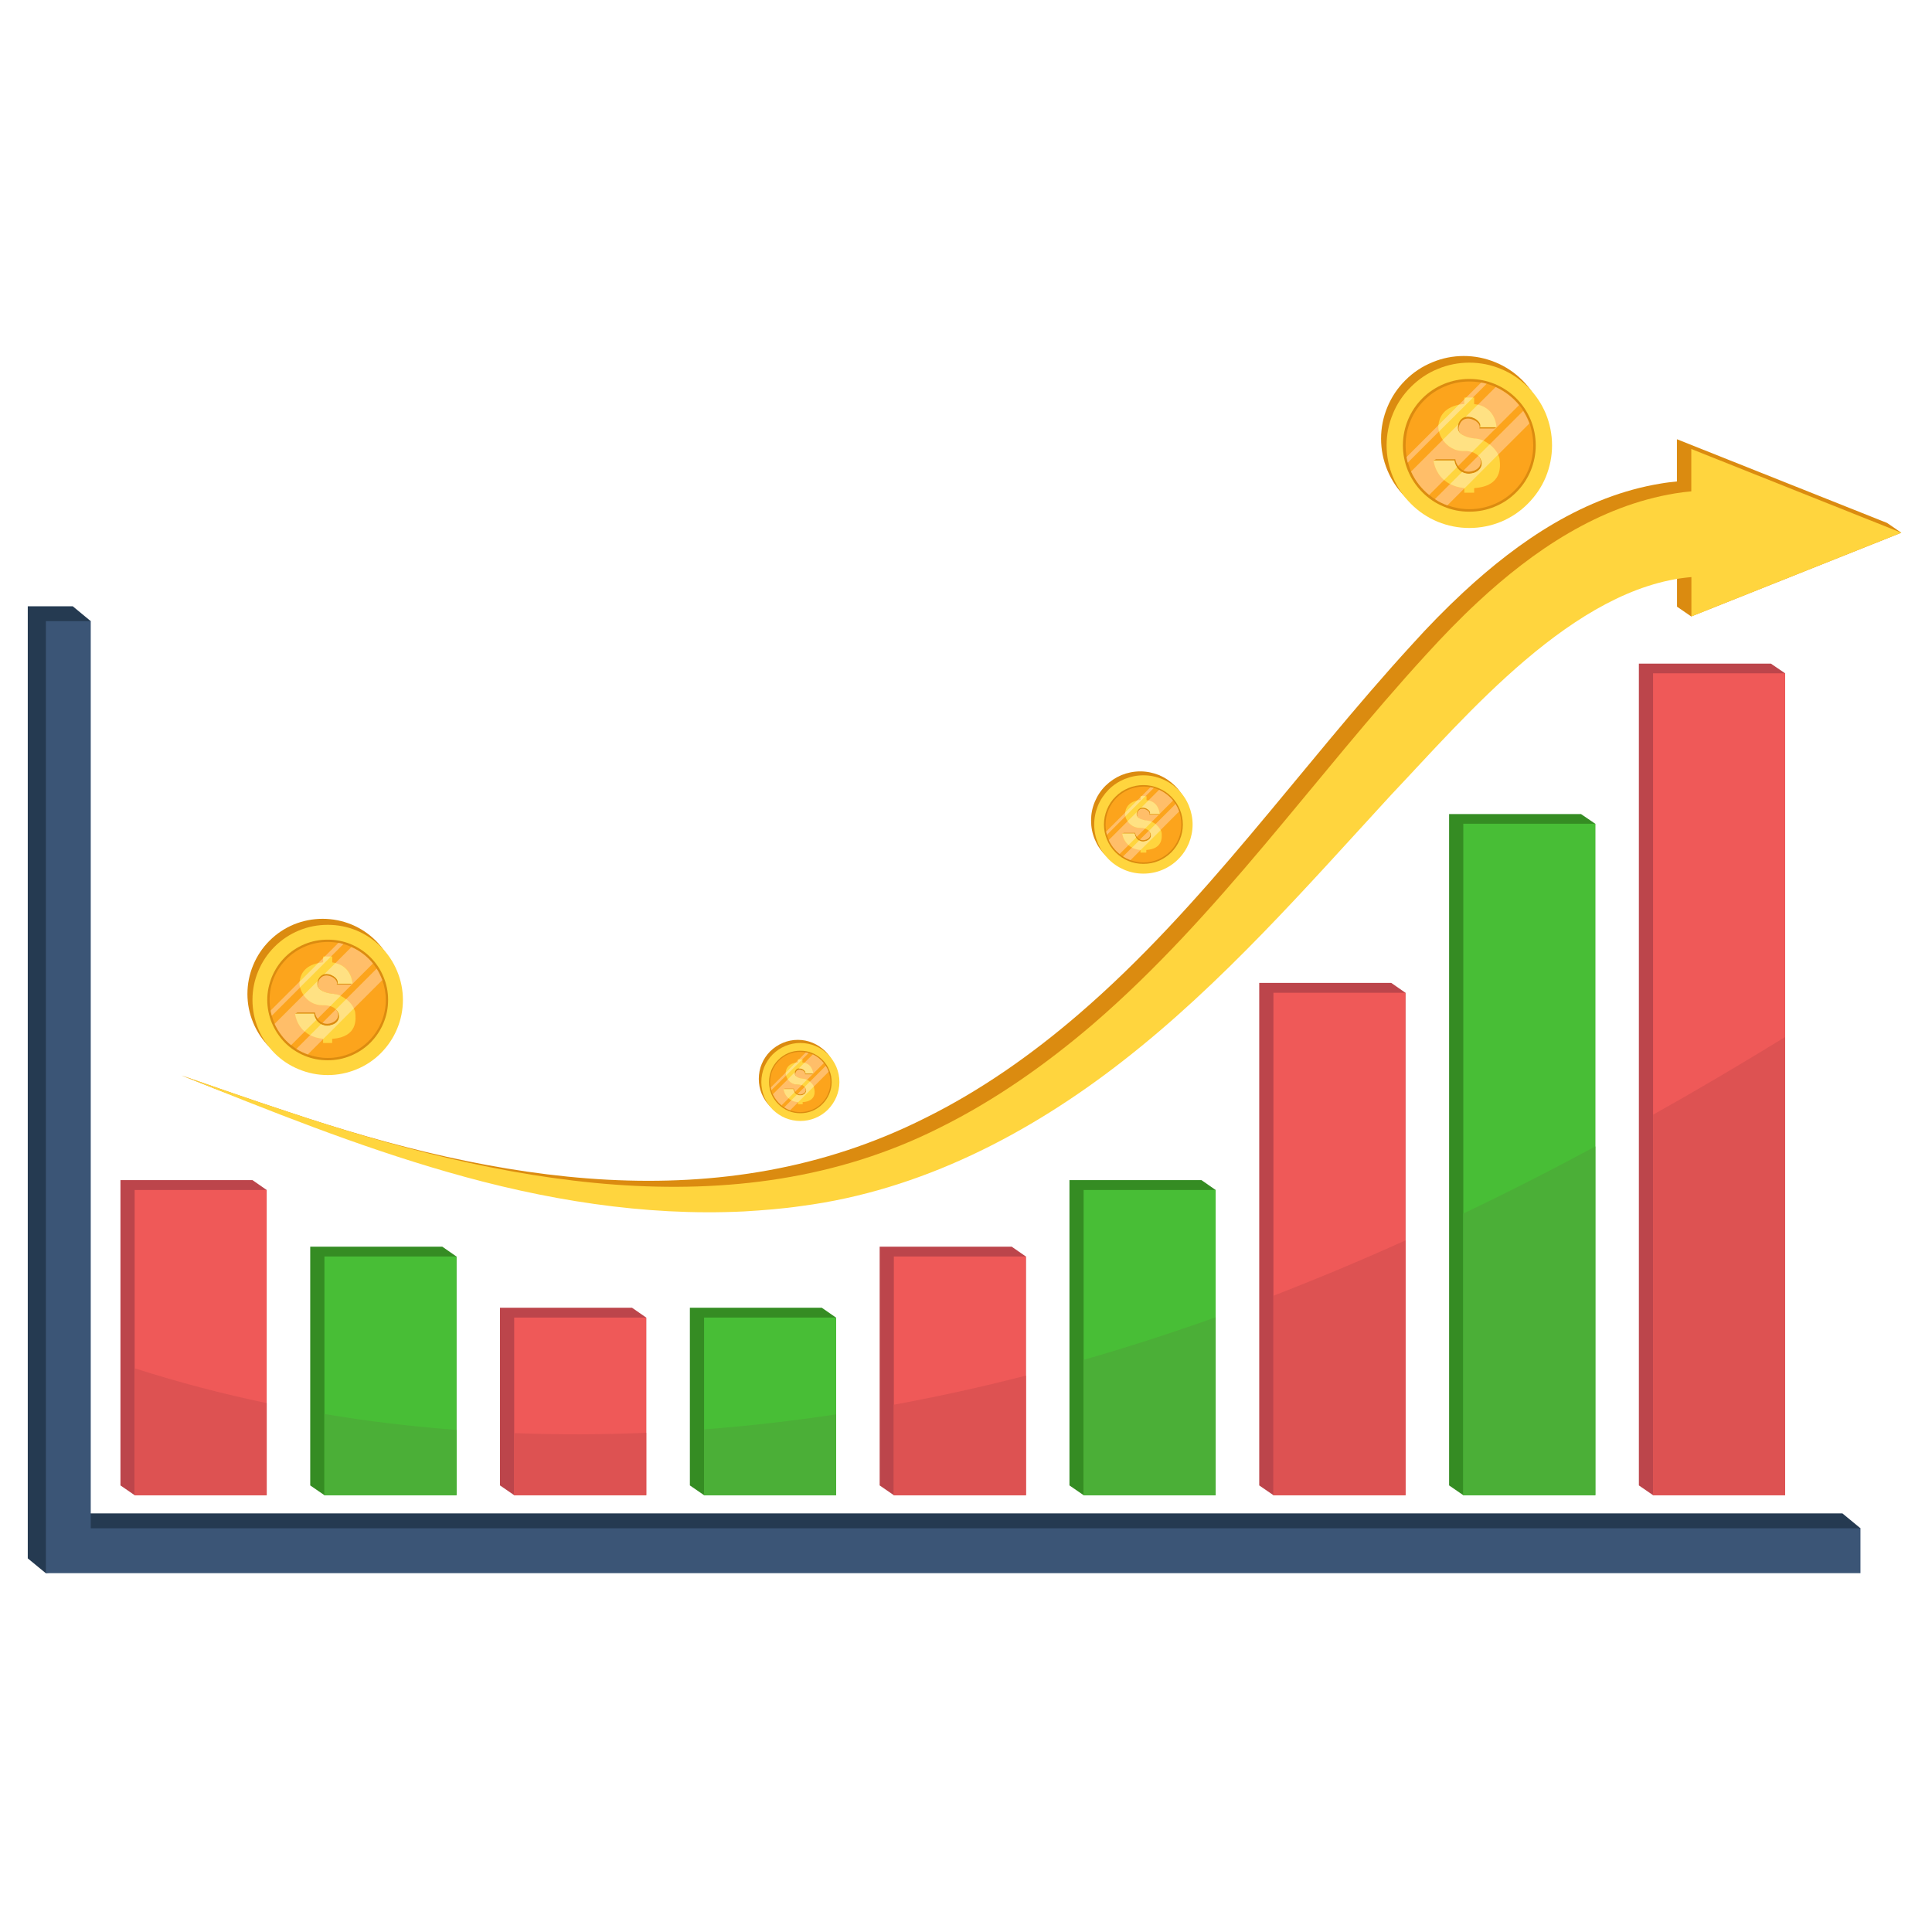
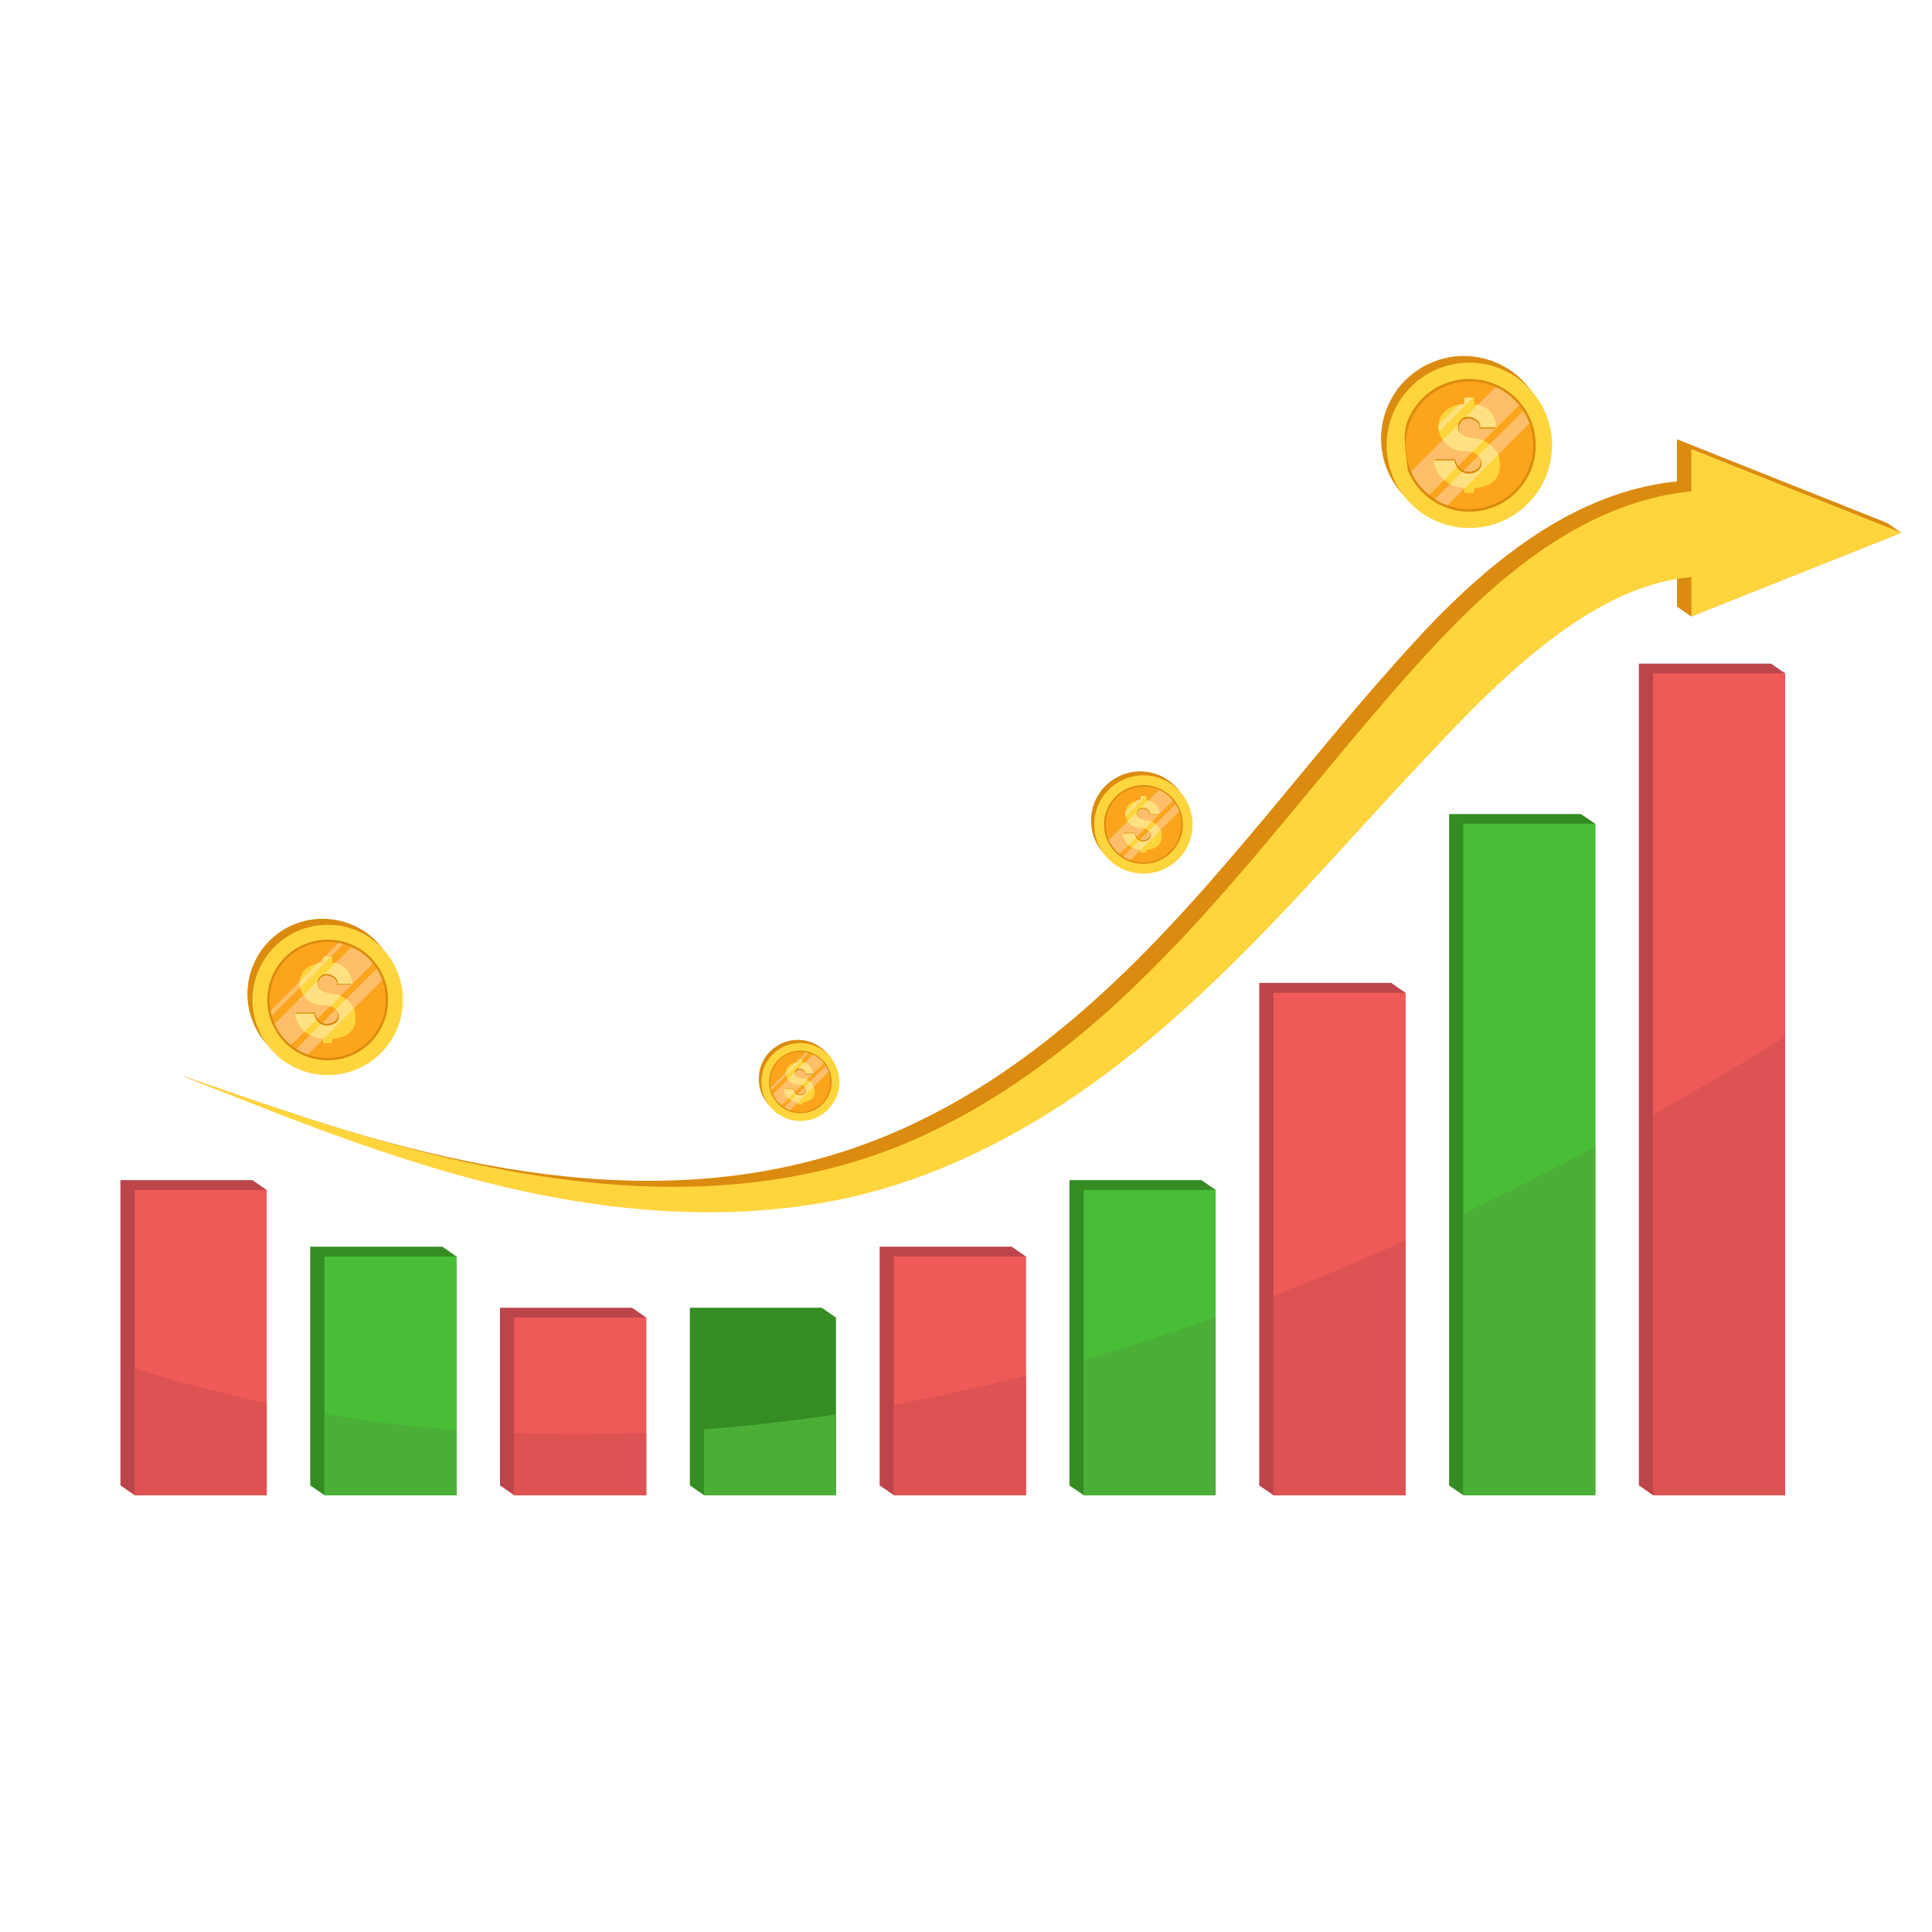
<svg xmlns="http://www.w3.org/2000/svg" width="100" zoomAndPan="magnify" viewBox="0 0 75 75" height="100" preserveAspectRatio="xMidYMid meet" version="1.2">
  <defs>
    <clipPath id="814831eb51">
      <path d="M 7 17 L 73.82 17 L 73.82 47 L 7 47 Z M 7 17 " />
    </clipPath>
    <clipPath id="3381f633a5">
      <path d="M 7 17 L 73.82 17 L 73.82 48 L 7 48 Z M 7 17 " />
    </clipPath>
    <clipPath id="fd3bb9bc1a">
-       <path d="M 1.07 23 L 73 23 L 73 61.07 L 1.07 61.07 Z M 1.07 23 " />
-     </clipPath>
+       </clipPath>
    <clipPath id="b89d9fb724">
-       <path d="M 1.07 24 L 73 24 L 73 61.07 L 1.07 61.07 Z M 1.07 24 " />
-     </clipPath>
+       </clipPath>
    <clipPath id="e809fa2ed2">
      <path d="M 53 13.82 L 61 13.82 L 61 21 L 53 21 Z M 53 13.82 " />
    </clipPath>
  </defs>
  <g id="cdf3ff71b9">
    <g clip-rule="nonzero" clip-path="url(#814831eb51)">
      <path style=" stroke:none;fill-rule:nonzero;fill:#db8b10;fill-opacity:1;" d="M 73.809 20.68 L 65.652 23.93 L 65.102 23.551 L 65.102 22.02 C 60.539 22.414 56.367 27.395 53.449 30.473 C 50.172 34.039 46.887 37.805 43.02 40.812 C 39.395 43.645 35.172 45.836 30.562 46.434 C 29.844 46.539 29.055 46.605 28.332 46.648 C 24.438 46.836 20.551 46.191 16.824 45.117 C 13.301 44.105 10.441 43.117 7.047 41.75 C 8.43 42.23 9.809 42.711 11.199 43.168 C 19.25 45.871 27.965 47.395 35.906 43.406 C 38.055 42.344 40.043 40.945 41.855 39.387 C 46.762 35.172 50.441 29.793 54.812 25.023 C 55.449 24.316 56.113 23.637 56.812 22.988 C 58.965 20.992 61.512 19.254 64.477 18.77 C 64.68 18.734 64.891 18.711 65.098 18.691 L 65.098 17.051 L 73.258 20.301 Z M 73.809 20.68 " />
    </g>
    <g clip-rule="nonzero" clip-path="url(#3381f633a5)">
      <path style=" stroke:none;fill-rule:nonzero;fill:#ffd53e;fill-opacity:1;" d="M 73.809 20.68 L 65.656 17.43 L 65.656 19.074 C 65.445 19.094 65.238 19.117 65.035 19.152 C 62.07 19.637 59.52 21.371 57.371 23.367 C 56.672 24.016 56.008 24.703 55.371 25.402 C 51 30.172 47.32 35.551 42.414 39.77 C 40.598 41.324 38.609 42.723 36.465 43.785 C 28.527 47.777 19.258 45.871 11.207 43.168 C 9.816 42.711 8.434 42.23 7.055 41.75 C 10.449 43.117 13.859 44.488 17.383 45.5 C 21.109 46.574 24.996 47.219 28.891 47.027 C 29.613 46.984 30.406 46.922 31.121 46.816 C 35.73 46.215 39.953 44.023 43.578 41.195 C 47.445 38.188 50.73 34.418 54.008 30.852 C 56.926 27.777 61.098 22.793 65.66 22.402 L 65.66 23.93 Z M 73.809 20.68 " />
    </g>
    <path style=" stroke:none;fill-rule:nonzero;fill:#bc454b;fill-opacity:1;" d="M 4.676 45.812 L 4.676 57.664 L 5.227 58.043 L 10.352 58.043 L 10.352 46.195 L 9.801 45.812 Z M 4.676 45.812 " />
    <path style=" stroke:none;fill-rule:nonzero;fill:#ef5958;fill-opacity:1;" d="M 5.227 46.195 L 10.352 46.195 L 10.352 58.043 L 5.227 58.043 Z M 5.227 46.195 " />
    <path style=" stroke:none;fill-rule:nonzero;fill:#358c23;fill-opacity:1;" d="M 12.043 57.664 L 12.594 58.043 L 17.719 58.043 L 17.719 48.777 L 17.168 48.395 L 12.043 48.395 Z M 12.043 57.664 " />
    <path style=" stroke:none;fill-rule:nonzero;fill:#48be36;fill-opacity:1;" d="M 12.594 48.777 L 17.719 48.777 L 17.719 58.043 L 12.594 58.043 Z M 12.594 48.777 " />
    <path style=" stroke:none;fill-rule:nonzero;fill:#bc454b;fill-opacity:1;" d="M 19.41 57.664 L 19.961 58.043 L 25.086 58.043 L 25.086 51.148 L 24.535 50.766 L 19.41 50.766 Z M 19.41 57.664 " />
    <path style=" stroke:none;fill-rule:nonzero;fill:#ef5958;fill-opacity:1;" d="M 19.961 51.148 L 25.086 51.148 L 25.086 58.047 L 19.961 58.047 Z M 19.961 51.148 " />
    <path style=" stroke:none;fill-rule:nonzero;fill:#358c23;fill-opacity:1;" d="M 26.781 57.664 L 27.332 58.043 L 32.453 58.043 L 32.453 51.148 L 31.902 50.766 L 26.781 50.766 Z M 26.781 57.664 " />
-     <path style=" stroke:none;fill-rule:nonzero;fill:#48be36;fill-opacity:1;" d="M 27.332 51.148 L 32.457 51.148 L 32.457 58.047 L 27.332 58.047 Z M 27.332 51.148 " />
    <path style=" stroke:none;fill-rule:nonzero;fill:#bc454b;fill-opacity:1;" d="M 34.148 57.664 L 34.699 58.043 L 39.824 58.043 L 39.824 48.777 L 39.273 48.395 L 34.148 48.395 Z M 34.148 57.664 " />
    <path style=" stroke:none;fill-rule:nonzero;fill:#ef5958;fill-opacity:1;" d="M 34.699 48.777 L 39.824 48.777 L 39.824 58.043 L 34.699 58.043 Z M 34.699 48.777 " />
    <path style=" stroke:none;fill-rule:nonzero;fill:#358c23;fill-opacity:1;" d="M 41.516 57.664 L 42.066 58.043 L 47.191 58.043 L 47.191 46.195 L 46.641 45.812 L 41.516 45.812 Z M 41.516 57.664 " />
    <path style=" stroke:none;fill-rule:nonzero;fill:#48be36;fill-opacity:1;" d="M 42.066 46.195 L 47.191 46.195 L 47.191 58.043 L 42.066 58.043 Z M 42.066 46.195 " />
    <path style=" stroke:none;fill-rule:nonzero;fill:#bc454b;fill-opacity:1;" d="M 48.883 57.664 L 49.434 58.043 L 54.559 58.043 L 54.559 38.539 L 54.008 38.156 L 48.883 38.156 Z M 48.883 57.664 " />
    <path style=" stroke:none;fill-rule:nonzero;fill:#ef5958;fill-opacity:1;" d="M 49.434 38.539 L 54.559 38.539 L 54.559 58.047 L 49.434 58.047 Z M 49.434 38.539 " />
    <path style=" stroke:none;fill-rule:nonzero;fill:#358c23;fill-opacity:1;" d="M 56.254 57.664 L 56.805 58.043 L 61.926 58.043 L 61.926 31.977 L 61.375 31.602 L 56.254 31.602 Z M 56.254 57.664 " />
    <path style=" stroke:none;fill-rule:nonzero;fill:#48be36;fill-opacity:1;" d="M 56.805 31.977 L 61.93 31.977 L 61.93 58.043 L 56.805 58.043 Z M 56.805 31.977 " />
    <path style=" stroke:none;fill-rule:nonzero;fill:#bc454b;fill-opacity:1;" d="M 63.621 57.664 L 64.172 58.043 L 69.297 58.043 L 69.297 26.137 L 68.746 25.762 L 63.621 25.762 Z M 63.621 57.664 " />
    <path style=" stroke:none;fill-rule:nonzero;fill:#ef5958;fill-opacity:1;" d="M 64.172 26.137 L 69.297 26.137 L 69.297 58.043 L 64.172 58.043 Z M 64.172 26.137 " />
    <path style=" stroke:none;fill-rule:nonzero;fill:#dd5252;fill-opacity:1;" d="M 5.227 53.117 C 6.91 53.656 8.621 54.105 10.352 54.469 L 10.352 58.047 L 5.227 58.047 Z M 5.227 53.117 " />
    <path style=" stroke:none;fill-rule:nonzero;fill:#4baf37;fill-opacity:1;" d="M 12.594 54.891 C 14.289 55.176 16 55.379 17.719 55.508 L 17.719 58.043 L 12.594 58.043 Z M 12.594 54.891 " />
    <path style=" stroke:none;fill-rule:nonzero;fill:#dd5252;fill-opacity:1;" d="M 25.086 55.621 L 25.086 58.043 L 19.961 58.043 L 19.961 55.633 C 21.664 55.699 23.379 55.695 25.086 55.621 Z M 25.086 55.621 " />
    <path style=" stroke:none;fill-rule:nonzero;fill:#4baf37;fill-opacity:1;" d="M 27.332 55.488 C 29.043 55.359 30.758 55.16 32.457 54.906 L 32.457 58.047 L 27.332 58.047 Z M 27.332 55.488 " />
    <path style=" stroke:none;fill-rule:nonzero;fill:#dd5252;fill-opacity:1;" d="M 34.699 54.531 C 36.422 54.215 38.133 53.836 39.824 53.402 L 39.824 58.047 L 34.699 58.047 Z M 34.699 54.531 " />
    <path style=" stroke:none;fill-rule:nonzero;fill:#4baf37;fill-opacity:1;" d="M 42.066 52.789 C 43.797 52.293 45.5 51.738 47.191 51.137 L 47.191 58.047 L 42.066 58.047 Z M 42.066 52.789 " />
    <path style=" stroke:none;fill-rule:nonzero;fill:#dd5252;fill-opacity:1;" d="M 49.434 50.301 C 51.164 49.629 52.867 48.918 54.559 48.152 L 54.559 58.043 L 49.434 58.043 Z M 49.434 50.301 " />
    <path style=" stroke:none;fill-rule:nonzero;fill:#4baf37;fill-opacity:1;" d="M 56.805 47.109 C 58.535 46.285 60.238 45.418 61.93 44.504 L 61.93 58.043 L 56.805 58.043 Z M 56.805 47.109 " />
    <path style=" stroke:none;fill-rule:nonzero;fill:#dd5252;fill-opacity:1;" d="M 69.297 40.258 L 69.297 58.043 L 64.172 58.043 L 64.172 43.273 C 65.902 42.305 67.605 41.297 69.297 40.258 Z M 69.297 40.258 " />
    <g clip-rule="nonzero" clip-path="url(#fd3bb9bc1a)">
      <path style=" stroke:none;fill-rule:nonzero;fill:#253a51;fill-opacity:1;" d="M 72.223 59.328 L 71.777 59.879 L 71.523 59.734 L 71.523 60.496 L 2.816 60.496 C 2.898 60.633 2.965 60.746 2.969 60.781 C 2.984 60.906 1.777 61.07 1.777 61.07 L 1.078 60.496 L 1.078 23.535 L 2.824 23.535 L 3.523 24.113 L 2.863 24.977 L 2.824 24.938 L 2.824 58.75 L 71.523 58.75 Z M 72.223 59.328 " />
    </g>
    <g clip-rule="nonzero" clip-path="url(#b89d9fb724)">
      <path style=" stroke:none;fill-rule:nonzero;fill:#3b5576;fill-opacity:1;" d="M 3.523 24.113 L 3.523 59.328 L 72.223 59.328 L 72.223 61.07 L 1.781 61.07 L 1.781 24.113 Z M 3.523 24.113 " />
    </g>
    <path style=" stroke:none;fill-rule:nonzero;fill:#db8b10;fill-opacity:1;" d="M 15.445 38.586 C 15.445 38.973 15.371 39.344 15.223 39.699 C 15.074 40.059 14.863 40.375 14.59 40.648 C 14.316 40.922 14 41.133 13.641 41.281 C 13.285 41.426 12.91 41.5 12.523 41.5 C 12.137 41.5 11.766 41.426 11.406 41.281 C 11.051 41.133 10.734 40.922 10.461 40.648 C 10.188 40.375 9.977 40.059 9.828 39.699 C 9.68 39.344 9.605 38.973 9.605 38.586 C 9.605 38.195 9.68 37.824 9.828 37.469 C 9.977 37.109 10.188 36.793 10.461 36.52 C 10.734 36.246 11.051 36.035 11.406 35.887 C 11.766 35.742 12.137 35.668 12.523 35.668 C 12.91 35.668 13.285 35.742 13.641 35.887 C 14 36.035 14.316 36.246 14.59 36.52 C 14.863 36.793 15.074 37.109 15.223 37.469 C 15.371 37.824 15.445 38.195 15.445 38.586 Z M 15.445 38.586 " />
    <path style=" stroke:none;fill-rule:nonzero;fill:#ffd53e;fill-opacity:1;" d="M 15.641 38.816 C 15.641 39.203 15.566 39.578 15.418 39.934 C 15.27 40.293 15.059 40.605 14.785 40.883 C 14.512 41.156 14.195 41.367 13.84 41.512 C 13.48 41.66 13.109 41.734 12.723 41.734 C 12.336 41.734 11.961 41.66 11.605 41.512 C 11.246 41.367 10.93 41.156 10.656 40.883 C 10.383 40.605 10.172 40.293 10.023 39.934 C 9.875 39.578 9.801 39.203 9.801 38.816 C 9.801 38.43 9.875 38.059 10.023 37.703 C 10.172 37.344 10.383 37.027 10.656 36.754 C 10.93 36.48 11.246 36.27 11.605 36.121 C 11.961 35.973 12.336 35.902 12.723 35.902 C 13.109 35.902 13.48 35.973 13.84 36.121 C 14.195 36.27 14.512 36.48 14.785 36.754 C 15.059 37.027 15.27 37.344 15.418 37.703 C 15.566 38.059 15.641 38.43 15.641 38.816 Z M 15.641 38.816 " />
    <path style=" stroke:none;fill-rule:nonzero;fill:#db8b10;fill-opacity:1;" d="M 15.066 38.816 C 15.066 39.129 15.008 39.426 14.887 39.715 C 14.77 40 14.598 40.254 14.379 40.477 C 14.16 40.695 13.906 40.863 13.617 40.984 C 13.332 41.102 13.031 41.16 12.723 41.16 C 12.41 41.16 12.109 41.102 11.824 40.984 C 11.535 40.863 11.281 40.695 11.062 40.477 C 10.844 40.254 10.676 40 10.555 39.715 C 10.438 39.426 10.375 39.129 10.375 38.816 C 10.375 38.508 10.438 38.207 10.555 37.922 C 10.676 37.633 10.844 37.379 11.062 37.16 C 11.281 36.941 11.535 36.773 11.824 36.652 C 12.109 36.535 12.41 36.477 12.723 36.477 C 13.031 36.477 13.332 36.535 13.617 36.652 C 13.906 36.773 14.16 36.941 14.379 37.16 C 14.598 37.379 14.77 37.633 14.887 37.922 C 15.008 38.207 15.066 38.508 15.066 38.816 Z M 15.066 38.816 " />
    <path style=" stroke:none;fill-rule:nonzero;fill:#fca41c;fill-opacity:1;" d="M 14.977 38.816 C 14.977 40.062 13.965 41.07 12.723 41.07 C 12.449 41.07 12.191 41.02 11.949 40.934 C 11.793 40.879 11.645 40.805 11.504 40.719 C 11.438 40.672 11.367 40.625 11.305 40.57 C 11.031 40.348 10.812 40.066 10.664 39.742 C 10.617 39.645 10.582 39.535 10.551 39.43 C 10.531 39.363 10.516 39.297 10.504 39.23 C 10.48 39.098 10.465 38.957 10.465 38.816 C 10.465 37.574 11.477 36.566 12.723 36.566 C 12.863 36.566 13 36.578 13.137 36.602 C 13.203 36.613 13.266 36.629 13.332 36.648 C 13.441 36.676 13.547 36.719 13.645 36.762 C 13.969 36.91 14.254 37.129 14.477 37.402 C 14.527 37.469 14.578 37.535 14.621 37.602 C 14.707 37.742 14.781 37.891 14.84 38.047 C 14.926 38.285 14.977 38.547 14.977 38.816 Z M 14.977 38.816 " />
    <path style=" stroke:none;fill-rule:nonzero;fill:#ffbe69;fill-opacity:1;" d="M 14.477 37.402 L 11.301 40.574 C 11.023 40.352 10.809 40.07 10.66 39.746 L 13.641 36.766 C 13.969 36.906 14.254 37.129 14.477 37.402 Z M 14.477 37.402 " />
    <path style=" stroke:none;fill-rule:nonzero;fill:#ffbe69;fill-opacity:1;" d="M 14.84 38.047 L 11.949 40.934 C 11.793 40.879 11.645 40.805 11.504 40.719 L 14.621 37.602 C 14.707 37.742 14.781 37.891 14.84 38.047 Z M 14.84 38.047 " />
    <path style=" stroke:none;fill-rule:nonzero;fill:#ffbe69;fill-opacity:1;" d="M 13.332 36.648 L 10.551 39.43 C 10.531 39.363 10.516 39.297 10.504 39.23 L 13.137 36.602 C 13.203 36.613 13.266 36.629 13.332 36.648 Z M 13.332 36.648 " />
    <path style=" stroke:none;fill-rule:nonzero;fill:#db8b10;fill-opacity:1;" d="M 12.875 40.219 L 12.875 40.363 L 12.547 40.363 L 12.547 40.215 C 11.84 40.148 11.629 39.66 11.566 39.43 L 11.461 39.348 L 11.547 39.305 L 12.227 39.305 C 12.242 39.445 12.355 39.652 12.555 39.719 C 12.645 39.754 12.754 39.758 12.879 39.707 C 12.891 39.703 12.898 39.699 12.91 39.695 C 13.227 39.555 13.176 39.207 12.879 39.059 C 12.793 39.02 12.68 38.996 12.555 39 C 11.984 39.016 11.703 38.496 11.703 38.219 C 11.703 37.961 11.836 37.516 12.555 37.457 L 12.555 37.246 L 12.879 37.246 L 12.879 37.461 C 13.387 37.52 13.543 37.879 13.586 38.082 L 13.684 38.172 L 13.605 38.219 L 13.07 38.219 C 13.117 38.117 13.016 37.988 12.879 37.918 C 12.777 37.871 12.656 37.848 12.555 37.891 C 12.488 37.914 12.43 37.961 12.387 38.039 C 12.266 38.273 12.367 38.414 12.555 38.496 C 12.648 38.539 12.758 38.566 12.879 38.578 C 12.898 38.586 12.922 38.586 12.941 38.59 C 13.316 38.621 13.676 39.012 13.707 39.254 C 13.73 39.496 13.809 40.156 12.875 40.219 Z M 12.875 40.219 " />
    <path style=" stroke:none;fill-rule:nonzero;fill:#ffd53e;fill-opacity:1;" d="M 12.895 40.328 L 12.895 40.488 L 12.543 40.488 L 12.543 40.324 C 12.34 40.305 12.176 40.254 12.039 40.184 C 11.961 40.145 11.891 40.094 11.832 40.043 C 11.492 39.754 11.461 39.352 11.461 39.352 L 12.191 39.352 C 12.195 39.422 12.227 39.512 12.281 39.59 C 12.328 39.656 12.387 39.715 12.461 39.758 C 12.488 39.773 12.516 39.785 12.543 39.793 C 12.645 39.832 12.762 39.832 12.895 39.781 C 12.906 39.777 12.918 39.773 12.93 39.77 C 13.211 39.648 13.227 39.367 13.039 39.184 C 12.996 39.145 12.953 39.109 12.895 39.086 C 12.867 39.074 12.844 39.062 12.82 39.055 C 12.742 39.031 12.648 39.016 12.543 39.02 C 12.184 39.027 11.934 38.844 11.785 38.625 C 11.719 38.531 11.676 38.43 11.648 38.332 C 11.637 38.281 11.629 38.227 11.629 38.184 C 11.629 38.156 11.629 38.133 11.633 38.109 C 11.652 37.855 11.805 37.496 12.355 37.387 C 12.414 37.375 12.48 37.367 12.547 37.355 L 12.547 37.133 L 12.898 37.133 L 12.898 37.359 C 12.941 37.367 12.988 37.375 13.027 37.387 C 13.676 37.539 13.688 38.184 13.688 38.184 L 13.105 38.184 C 13.156 38.066 13.051 37.938 12.898 37.863 C 12.809 37.816 12.695 37.797 12.598 37.816 C 12.582 37.82 12.566 37.824 12.547 37.832 C 12.48 37.859 12.418 37.91 12.371 37.992 C 12.355 38.023 12.344 38.055 12.336 38.078 C 12.27 38.281 12.371 38.41 12.547 38.488 C 12.648 38.535 12.77 38.562 12.898 38.578 C 12.922 38.586 12.941 38.586 12.969 38.59 C 13.055 38.598 13.141 38.621 13.227 38.66 C 13.301 38.699 13.375 38.742 13.441 38.797 C 13.574 38.902 13.684 39.035 13.738 39.16 C 13.766 39.211 13.785 39.262 13.789 39.309 C 13.816 39.547 13.898 40.258 12.895 40.328 Z M 12.895 40.328 " />
    <path style=" stroke:none;fill-rule:nonzero;fill:#ffe183;fill-opacity:1;" d="M 12.191 39.352 C 12.195 39.422 12.227 39.512 12.281 39.59 L 11.824 40.043 C 11.488 39.754 11.457 39.352 11.457 39.352 Z M 12.191 39.352 " />
    <path style=" stroke:none;fill-rule:nonzero;fill:#ffe183;fill-opacity:1;" d="M 12.965 38.586 C 13.051 38.594 13.137 38.617 13.223 38.656 L 12.82 39.059 C 12.742 39.035 12.648 39.02 12.543 39.023 C 12.184 39.031 11.934 38.848 11.785 38.629 L 12.336 38.078 C 12.27 38.281 12.371 38.41 12.547 38.488 C 12.648 38.535 12.77 38.562 12.898 38.578 C 12.918 38.574 12.938 38.578 12.965 38.586 Z M 12.965 38.586 " />
    <path style=" stroke:none;fill-rule:nonzero;fill:#ffe183;fill-opacity:1;" d="M 12.594 37.812 L 13.02 37.387 C 13.664 37.539 13.68 38.184 13.68 38.184 L 13.098 38.184 C 13.148 38.066 13.043 37.938 12.891 37.863 C 12.801 37.812 12.691 37.793 12.594 37.812 Z M 12.594 37.812 " />
    <path style=" stroke:none;fill-rule:nonzero;fill:#ffe183;fill-opacity:1;" d="M 12.543 40.34 L 12.543 40.324 C 12.34 40.305 12.176 40.254 12.039 40.184 L 12.465 39.758 C 12.492 39.773 12.52 39.785 12.547 39.793 C 12.648 39.832 12.766 39.832 12.898 39.781 C 12.91 39.777 12.922 39.773 12.934 39.77 C 13.215 39.648 13.23 39.367 13.043 39.184 L 13.441 38.785 C 13.574 38.891 13.684 39.023 13.738 39.145 Z M 12.543 40.34 " />
    <path style=" stroke:none;fill-rule:nonzero;fill:#ffe183;fill-opacity:1;" d="M 12.848 37.133 L 11.645 38.332 C 11.633 38.281 11.625 38.227 11.625 38.184 C 11.625 38.156 11.625 38.133 11.629 38.109 L 12.352 37.387 C 12.41 37.375 12.477 37.367 12.543 37.355 L 12.543 37.191 L 12.605 37.133 Z M 12.848 37.133 " />
    <path style=" stroke:none;fill-rule:nonzero;fill:#db8b10;fill-opacity:1;" d="M 32.484 41.883 C 32.484 42.082 32.449 42.277 32.371 42.461 C 32.293 42.648 32.184 42.812 32.043 42.953 C 31.898 43.098 31.734 43.207 31.551 43.281 C 31.363 43.359 31.172 43.398 30.973 43.398 C 30.77 43.398 30.578 43.359 30.391 43.281 C 30.207 43.207 30.043 43.098 29.898 42.953 C 29.758 42.812 29.648 42.648 29.57 42.461 C 29.492 42.277 29.457 42.082 29.457 41.883 C 29.457 41.684 29.492 41.488 29.57 41.305 C 29.648 41.117 29.758 40.953 29.898 40.812 C 30.043 40.672 30.207 40.562 30.391 40.484 C 30.578 40.406 30.77 40.367 30.973 40.367 C 31.172 40.367 31.363 40.406 31.551 40.484 C 31.734 40.562 31.898 40.672 32.043 40.812 C 32.184 40.953 32.293 41.117 32.371 41.305 C 32.449 41.488 32.484 41.684 32.484 41.883 Z M 32.484 41.883 " />
    <path style=" stroke:none;fill-rule:nonzero;fill:#ffd53e;fill-opacity:1;" d="M 32.586 42.004 C 32.586 42.203 32.547 42.395 32.469 42.582 C 32.391 42.766 32.281 42.93 32.141 43.074 C 32 43.215 31.836 43.324 31.648 43.402 C 31.465 43.477 31.27 43.516 31.07 43.516 C 30.867 43.516 30.676 43.477 30.488 43.402 C 30.305 43.324 30.141 43.215 29.996 43.074 C 29.855 42.93 29.746 42.766 29.668 42.582 C 29.594 42.395 29.555 42.203 29.555 42.004 C 29.555 41.801 29.594 41.609 29.668 41.422 C 29.746 41.238 29.855 41.074 29.996 40.93 C 30.141 40.789 30.305 40.68 30.488 40.602 C 30.676 40.527 30.867 40.488 31.07 40.488 C 31.27 40.488 31.465 40.527 31.648 40.602 C 31.836 40.68 32 40.789 32.141 40.93 C 32.281 41.074 32.391 41.238 32.469 41.422 C 32.547 41.609 32.586 41.801 32.586 42.004 Z M 32.586 42.004 " />
    <path style=" stroke:none;fill-rule:nonzero;fill:#db8b10;fill-opacity:1;" d="M 32.285 42.004 C 32.285 42.164 32.254 42.316 32.191 42.469 C 32.129 42.617 32.043 42.746 31.93 42.859 C 31.816 42.977 31.684 43.062 31.535 43.125 C 31.387 43.188 31.23 43.215 31.07 43.215 C 30.906 43.215 30.754 43.188 30.605 43.125 C 30.457 43.062 30.324 42.977 30.211 42.859 C 30.098 42.746 30.008 42.617 29.945 42.469 C 29.883 42.316 29.855 42.164 29.855 42.004 C 29.855 41.84 29.883 41.688 29.945 41.539 C 30.008 41.387 30.098 41.258 30.211 41.145 C 30.324 41.031 30.457 40.941 30.605 40.879 C 30.754 40.816 30.906 40.789 31.07 40.789 C 31.23 40.789 31.387 40.816 31.535 40.879 C 31.684 40.941 31.816 41.031 31.93 41.145 C 32.043 41.258 32.129 41.387 32.191 41.539 C 32.254 41.688 32.285 41.84 32.285 42.004 Z M 32.285 42.004 " />
    <path style=" stroke:none;fill-rule:nonzero;fill:#fca41c;fill-opacity:1;" d="M 32.238 42.004 C 32.238 42.645 31.719 43.172 31.07 43.172 C 30.93 43.172 30.793 43.148 30.668 43.102 C 30.586 43.074 30.512 43.031 30.438 42.988 C 30.398 42.961 30.367 42.938 30.332 42.914 C 30.191 42.797 30.074 42.652 29.996 42.48 C 29.973 42.43 29.953 42.375 29.941 42.32 C 29.934 42.289 29.922 42.258 29.914 42.219 C 29.902 42.148 29.895 42.074 29.895 42.004 C 29.895 41.359 30.418 40.832 31.066 40.832 C 31.141 40.832 31.215 40.84 31.281 40.852 C 31.316 40.863 31.352 40.871 31.387 40.879 C 31.441 40.895 31.496 40.914 31.547 40.934 C 31.715 41.008 31.863 41.125 31.977 41.27 C 32.004 41.301 32.031 41.336 32.051 41.375 C 32.098 41.445 32.133 41.523 32.164 41.605 C 32.215 41.727 32.238 41.863 32.238 42.004 Z M 32.238 42.004 " />
    <path style=" stroke:none;fill-rule:nonzero;fill:#ffbe69;fill-opacity:1;" d="M 31.98 41.27 L 30.34 42.91 C 30.199 42.793 30.082 42.645 30.004 42.477 L 31.555 40.93 C 31.719 41.012 31.867 41.129 31.98 41.27 Z M 31.98 41.27 " />
    <path style=" stroke:none;fill-rule:nonzero;fill:#ffbe69;fill-opacity:1;" d="M 32.168 41.605 L 30.672 43.102 C 30.59 43.074 30.516 43.031 30.441 42.988 L 32.055 41.375 C 32.102 41.445 32.141 41.523 32.168 41.605 Z M 32.168 41.605 " />
    <path style=" stroke:none;fill-rule:nonzero;fill:#ffbe69;fill-opacity:1;" d="M 31.391 40.879 L 29.945 42.32 C 29.938 42.289 29.926 42.258 29.918 42.219 L 31.281 40.855 C 31.32 40.863 31.355 40.871 31.391 40.879 Z M 31.391 40.879 " />
    <path style=" stroke:none;fill-rule:nonzero;fill:#db8b10;fill-opacity:1;" d="M 31.152 42.727 L 31.152 42.805 L 30.984 42.805 L 30.984 42.727 C 30.613 42.691 30.508 42.441 30.473 42.32 L 30.418 42.281 L 30.461 42.262 L 30.816 42.262 C 30.82 42.336 30.879 42.438 30.984 42.473 C 31.031 42.492 31.086 42.496 31.152 42.469 C 31.156 42.465 31.164 42.465 31.168 42.461 C 31.332 42.391 31.309 42.207 31.152 42.133 C 31.105 42.113 31.047 42.102 30.984 42.102 C 30.688 42.109 30.543 41.84 30.543 41.699 C 30.543 41.566 30.613 41.332 30.984 41.305 L 30.984 41.195 L 31.152 41.195 L 31.152 41.305 C 31.414 41.336 31.496 41.523 31.52 41.629 L 31.57 41.68 L 31.527 41.703 L 31.25 41.703 C 31.273 41.648 31.223 41.582 31.148 41.547 C 31.094 41.523 31.031 41.508 30.98 41.531 C 30.945 41.543 30.918 41.566 30.898 41.609 C 30.836 41.727 30.883 41.805 30.98 41.848 C 31.027 41.867 31.086 41.883 31.148 41.891 C 31.16 41.891 31.168 41.895 31.18 41.895 C 31.375 41.91 31.559 42.113 31.574 42.238 C 31.594 42.355 31.637 42.695 31.152 42.727 Z M 31.152 42.727 " />
    <path style=" stroke:none;fill-rule:nonzero;fill:#ffd53e;fill-opacity:1;" d="M 31.16 42.785 L 31.16 42.867 L 30.98 42.867 L 30.98 42.781 C 30.871 42.773 30.785 42.746 30.715 42.707 C 30.676 42.688 30.637 42.664 30.609 42.633 C 30.438 42.48 30.418 42.277 30.418 42.277 L 30.797 42.277 C 30.801 42.312 30.82 42.359 30.844 42.398 C 30.867 42.434 30.898 42.465 30.938 42.484 C 30.949 42.496 30.965 42.5 30.98 42.508 C 31.027 42.523 31.09 42.527 31.16 42.504 C 31.164 42.5 31.172 42.5 31.176 42.496 C 31.32 42.43 31.328 42.285 31.234 42.191 C 31.215 42.172 31.188 42.152 31.16 42.137 C 31.148 42.133 31.137 42.125 31.117 42.121 C 31.078 42.109 31.027 42.102 30.977 42.102 C 30.789 42.105 30.66 42.008 30.582 41.895 C 30.547 41.848 30.523 41.793 30.512 41.742 C 30.504 41.715 30.5 41.691 30.5 41.664 C 30.5 41.652 30.5 41.641 30.5 41.629 C 30.512 41.496 30.59 41.312 30.871 41.254 C 30.902 41.246 30.938 41.242 30.973 41.242 L 30.973 41.125 L 31.152 41.125 L 31.152 41.242 C 31.176 41.246 31.195 41.25 31.219 41.254 C 31.551 41.332 31.559 41.668 31.559 41.668 L 31.258 41.668 C 31.281 41.613 31.23 41.543 31.148 41.5 C 31.098 41.477 31.043 41.469 30.992 41.477 C 30.984 41.477 30.977 41.48 30.965 41.484 C 30.93 41.496 30.898 41.527 30.875 41.566 C 30.867 41.582 30.859 41.602 30.855 41.613 C 30.824 41.715 30.875 41.785 30.965 41.824 C 31.02 41.852 31.082 41.863 31.148 41.871 C 31.16 41.871 31.172 41.875 31.184 41.875 C 31.23 41.879 31.273 41.891 31.316 41.91 C 31.355 41.93 31.395 41.953 31.426 41.98 C 31.496 42.035 31.551 42.105 31.582 42.168 C 31.594 42.195 31.602 42.219 31.605 42.246 C 31.641 42.383 31.68 42.75 31.16 42.785 Z M 31.16 42.785 " />
    <path style=" stroke:none;fill-rule:nonzero;fill:#ffe183;fill-opacity:1;" d="M 30.797 42.281 C 30.801 42.316 30.82 42.363 30.844 42.402 L 30.609 42.637 C 30.438 42.484 30.418 42.281 30.418 42.281 Z M 30.797 42.281 " />
    <path style=" stroke:none;fill-rule:nonzero;fill:#ffe183;fill-opacity:1;" d="M 31.195 41.879 C 31.242 41.883 31.285 41.895 31.328 41.914 L 31.117 42.125 C 31.078 42.113 31.027 42.105 30.977 42.105 C 30.789 42.109 30.66 42.012 30.582 41.898 L 30.863 41.617 C 30.832 41.719 30.883 41.789 30.977 41.828 C 31.027 41.855 31.09 41.867 31.156 41.875 C 31.172 41.879 31.184 41.879 31.195 41.879 Z M 31.195 41.879 " />
    <path style=" stroke:none;fill-rule:nonzero;fill:#ffe183;fill-opacity:1;" d="M 31.004 41.48 L 31.227 41.258 C 31.559 41.336 31.566 41.676 31.566 41.676 L 31.266 41.676 C 31.293 41.617 31.238 41.547 31.156 41.504 C 31.113 41.48 31.059 41.473 31.004 41.48 Z M 31.004 41.48 " />
    <path style=" stroke:none;fill-rule:nonzero;fill:#ffe183;fill-opacity:1;" d="M 30.98 42.793 L 30.98 42.785 C 30.871 42.777 30.785 42.75 30.715 42.711 L 30.938 42.492 C 30.949 42.5 30.965 42.504 30.98 42.512 C 31.027 42.527 31.09 42.531 31.16 42.508 C 31.164 42.504 31.172 42.504 31.176 42.5 C 31.32 42.434 31.328 42.289 31.234 42.195 L 31.438 41.988 C 31.508 42.043 31.562 42.113 31.594 42.176 Z M 30.98 42.793 " />
    <path style=" stroke:none;fill-rule:nonzero;fill:#ffe183;fill-opacity:1;" d="M 31.141 41.129 L 30.516 41.75 C 30.508 41.723 30.504 41.699 30.504 41.676 C 30.504 41.66 30.504 41.648 30.504 41.637 L 30.875 41.262 C 30.906 41.254 30.941 41.25 30.977 41.25 L 30.977 41.164 L 31.008 41.133 L 31.141 41.133 Z M 31.141 41.129 " />
    <path style=" stroke:none;fill-rule:nonzero;fill:#db8b10;fill-opacity:1;" d="M 46.172 31.855 C 46.172 32.109 46.125 32.352 46.027 32.586 C 45.93 32.82 45.793 33.023 45.613 33.203 C 45.434 33.383 45.227 33.52 44.996 33.617 C 44.762 33.715 44.516 33.762 44.266 33.762 C 44.012 33.762 43.766 33.715 43.531 33.617 C 43.301 33.52 43.094 33.383 42.914 33.203 C 42.734 33.023 42.598 32.82 42.5 32.586 C 42.402 32.352 42.355 32.109 42.355 31.855 C 42.355 31.602 42.402 31.359 42.5 31.125 C 42.598 30.891 42.734 30.684 42.914 30.504 C 43.094 30.328 43.301 30.188 43.531 30.09 C 43.766 29.996 44.012 29.945 44.266 29.945 C 44.516 29.945 44.762 29.996 44.996 30.09 C 45.227 30.188 45.434 30.328 45.613 30.504 C 45.793 30.684 45.93 30.891 46.027 31.125 C 46.125 31.359 46.172 31.602 46.172 31.855 Z M 46.172 31.855 " />
    <path style=" stroke:none;fill-rule:nonzero;fill:#ffd53e;fill-opacity:1;" d="M 46.297 32.008 C 46.297 32.258 46.246 32.504 46.152 32.738 C 46.055 32.969 45.918 33.176 45.738 33.355 C 45.559 33.535 45.352 33.672 45.117 33.77 C 44.883 33.867 44.641 33.914 44.387 33.914 C 44.133 33.914 43.891 33.867 43.656 33.77 C 43.422 33.672 43.215 33.535 43.035 33.355 C 42.859 33.176 42.719 32.969 42.621 32.738 C 42.527 32.504 42.477 32.258 42.477 32.008 C 42.477 31.754 42.527 31.512 42.621 31.277 C 42.719 31.043 42.859 30.836 43.035 30.656 C 43.215 30.477 43.422 30.34 43.656 30.242 C 43.891 30.148 44.133 30.098 44.387 30.098 C 44.641 30.098 44.883 30.148 45.117 30.242 C 45.352 30.34 45.559 30.477 45.738 30.656 C 45.918 30.836 46.055 31.043 46.152 31.277 C 46.246 31.512 46.297 31.754 46.297 32.008 Z M 46.297 32.008 " />
    <path style=" stroke:none;fill-rule:nonzero;fill:#db8b10;fill-opacity:1;" d="M 45.918 32.008 C 45.918 32.211 45.879 32.406 45.801 32.594 C 45.723 32.781 45.613 32.945 45.469 33.09 C 45.328 33.23 45.16 33.344 44.973 33.422 C 44.785 33.5 44.59 33.535 44.387 33.535 C 44.184 33.535 43.988 33.5 43.801 33.422 C 43.613 33.344 43.449 33.23 43.305 33.09 C 43.16 32.945 43.051 32.781 42.973 32.594 C 42.895 32.406 42.855 32.211 42.855 32.008 C 42.855 31.805 42.895 31.609 42.973 31.422 C 43.051 31.234 43.16 31.066 43.305 30.926 C 43.449 30.781 43.613 30.672 43.801 30.594 C 43.988 30.516 44.184 30.477 44.387 30.477 C 44.59 30.477 44.785 30.516 44.973 30.594 C 45.16 30.672 45.328 30.781 45.469 30.926 C 45.613 31.066 45.723 31.234 45.801 31.422 C 45.879 31.609 45.918 31.805 45.918 32.008 Z M 45.918 32.008 " />
    <path style=" stroke:none;fill-rule:nonzero;fill:#fca41c;fill-opacity:1;" d="M 45.859 32.008 C 45.859 32.82 45.199 33.48 44.387 33.48 C 44.211 33.48 44.039 33.445 43.883 33.391 C 43.777 33.352 43.684 33.305 43.594 33.246 C 43.551 33.219 43.504 33.184 43.465 33.152 C 43.285 33.008 43.137 32.824 43.043 32.609 C 43.016 32.543 42.992 32.473 42.969 32.406 C 42.957 32.363 42.949 32.316 42.941 32.277 C 42.926 32.191 42.918 32.098 42.918 32.008 C 42.918 31.195 43.578 30.535 44.391 30.535 C 44.484 30.535 44.574 30.543 44.66 30.559 C 44.707 30.566 44.75 30.574 44.789 30.586 C 44.859 30.605 44.93 30.633 44.996 30.66 C 45.207 30.754 45.395 30.898 45.535 31.078 C 45.57 31.121 45.602 31.164 45.633 31.211 C 45.688 31.301 45.738 31.398 45.773 31.496 C 45.832 31.656 45.859 31.828 45.859 32.008 Z M 45.859 32.008 " />
    <path style=" stroke:none;fill-rule:nonzero;fill:#ffbe69;fill-opacity:1;" d="M 45.535 31.078 L 43.465 33.152 C 43.285 33.008 43.137 32.824 43.043 32.609 L 44.996 30.66 C 45.203 30.758 45.395 30.902 45.535 31.078 Z M 45.535 31.078 " />
    <path style=" stroke:none;fill-rule:nonzero;fill:#ffbe69;fill-opacity:1;" d="M 45.773 31.5 L 43.887 33.391 C 43.785 33.352 43.688 33.305 43.598 33.246 L 45.637 31.211 C 45.688 31.305 45.738 31.398 45.773 31.5 Z M 45.773 31.5 " />
-     <path style=" stroke:none;fill-rule:nonzero;fill:#ffbe69;fill-opacity:1;" d="M 44.789 30.59 L 42.969 32.41 C 42.957 32.367 42.949 32.324 42.941 32.281 L 44.66 30.562 C 44.703 30.566 44.75 30.578 44.789 30.59 Z M 44.789 30.59 " />
    <path style=" stroke:none;fill-rule:nonzero;fill:#db8b10;fill-opacity:1;" d="M 44.488 32.922 L 44.488 33.02 L 44.277 33.02 L 44.277 32.922 C 43.812 32.875 43.672 32.559 43.637 32.41 L 43.566 32.355 L 43.625 32.332 L 44.066 32.332 C 44.074 32.422 44.148 32.555 44.281 32.602 C 44.34 32.621 44.41 32.625 44.492 32.594 C 44.5 32.59 44.508 32.59 44.516 32.586 C 44.719 32.496 44.691 32.266 44.492 32.172 C 44.438 32.141 44.367 32.125 44.281 32.129 C 43.91 32.141 43.727 31.801 43.727 31.621 C 43.727 31.453 43.812 31.16 44.281 31.125 L 44.281 30.984 L 44.492 30.984 L 44.492 31.125 C 44.828 31.164 44.93 31.398 44.957 31.531 L 45.02 31.594 L 44.969 31.621 L 44.621 31.621 C 44.648 31.551 44.586 31.469 44.492 31.43 C 44.43 31.395 44.352 31.383 44.281 31.406 C 44.238 31.422 44.203 31.453 44.172 31.504 C 44.094 31.656 44.16 31.75 44.281 31.805 C 44.34 31.836 44.414 31.852 44.492 31.859 C 44.508 31.859 44.523 31.863 44.535 31.863 C 44.777 31.883 45.012 32.137 45.031 32.297 C 45.051 32.449 45.102 32.879 44.488 32.922 Z M 44.488 32.922 " />
    <path style=" stroke:none;fill-rule:nonzero;fill:#ffd53e;fill-opacity:1;" d="M 44.5 32.996 L 44.5 33.098 L 44.273 33.098 L 44.273 32.992 C 44.137 32.98 44.031 32.945 43.945 32.902 C 43.891 32.871 43.844 32.844 43.809 32.812 C 43.59 32.621 43.566 32.359 43.566 32.359 L 44.047 32.359 C 44.051 32.406 44.07 32.461 44.105 32.516 C 44.133 32.559 44.172 32.598 44.219 32.625 C 44.234 32.633 44.25 32.641 44.273 32.652 C 44.336 32.676 44.414 32.676 44.5 32.641 C 44.512 32.637 44.52 32.637 44.527 32.633 C 44.711 32.551 44.719 32.371 44.598 32.254 C 44.57 32.227 44.539 32.203 44.5 32.188 C 44.484 32.18 44.469 32.176 44.453 32.168 C 44.398 32.148 44.34 32.141 44.273 32.141 C 44.039 32.148 43.871 32.027 43.773 31.883 C 43.734 31.82 43.699 31.75 43.688 31.695 C 43.68 31.656 43.676 31.625 43.676 31.598 C 43.676 31.578 43.676 31.562 43.68 31.547 C 43.695 31.383 43.793 31.148 44.152 31.074 C 44.191 31.066 44.234 31.062 44.277 31.059 L 44.277 30.91 L 44.508 30.91 L 44.508 31.062 C 44.535 31.066 44.562 31.07 44.594 31.078 C 45.012 31.176 45.023 31.602 45.023 31.602 L 44.645 31.602 C 44.68 31.527 44.609 31.441 44.512 31.391 C 44.449 31.363 44.379 31.348 44.312 31.363 C 44.301 31.367 44.293 31.367 44.281 31.371 C 44.234 31.387 44.195 31.418 44.164 31.477 C 44.152 31.496 44.145 31.52 44.141 31.535 C 44.094 31.664 44.164 31.75 44.281 31.801 C 44.348 31.828 44.43 31.852 44.512 31.859 C 44.527 31.859 44.539 31.863 44.555 31.863 C 44.613 31.867 44.672 31.883 44.723 31.906 C 44.773 31.934 44.82 31.961 44.863 31.992 C 44.949 32.062 45.02 32.148 45.059 32.227 C 45.078 32.262 45.09 32.297 45.094 32.328 C 45.105 32.48 45.16 32.949 44.5 32.996 Z M 44.5 32.996 " />
    <path style=" stroke:none;fill-rule:nonzero;fill:#ffe183;fill-opacity:1;" d="M 44.047 32.355 C 44.051 32.398 44.07 32.457 44.105 32.512 L 43.809 32.805 C 43.59 32.617 43.566 32.355 43.566 32.355 Z M 44.047 32.355 " />
    <path style=" stroke:none;fill-rule:nonzero;fill:#ffe183;fill-opacity:1;" d="M 44.547 31.855 C 44.605 31.859 44.66 31.875 44.715 31.898 L 44.453 32.164 C 44.398 32.145 44.34 32.137 44.273 32.137 C 44.039 32.145 43.871 32.023 43.773 31.879 L 44.133 31.523 C 44.086 31.652 44.156 31.738 44.273 31.789 C 44.336 31.816 44.418 31.84 44.5 31.848 C 44.52 31.852 44.531 31.852 44.547 31.855 Z M 44.547 31.855 " />
    <path style=" stroke:none;fill-rule:nonzero;fill:#ffe183;fill-opacity:1;" d="M 44.305 31.352 L 44.586 31.07 C 45.004 31.168 45.016 31.594 45.016 31.594 L 44.637 31.594 C 44.672 31.52 44.602 31.434 44.5 31.383 C 44.441 31.352 44.371 31.336 44.305 31.352 Z M 44.305 31.352 " />
    <path style=" stroke:none;fill-rule:nonzero;fill:#ffe183;fill-opacity:1;" d="M 44.273 33.004 L 44.273 32.996 C 44.137 32.984 44.031 32.949 43.945 32.906 L 44.223 32.625 C 44.238 32.633 44.254 32.641 44.277 32.652 C 44.34 32.676 44.418 32.676 44.508 32.641 C 44.516 32.637 44.523 32.637 44.531 32.633 C 44.715 32.551 44.723 32.371 44.602 32.254 L 44.859 31.992 C 44.945 32.062 45.016 32.148 45.055 32.227 Z M 44.273 33.004 " />
    <path style=" stroke:none;fill-rule:nonzero;fill:#ffe183;fill-opacity:1;" d="M 44.473 30.902 L 43.688 31.688 C 43.68 31.648 43.676 31.617 43.676 31.586 C 43.676 31.57 43.676 31.555 43.68 31.539 L 44.152 31.066 C 44.191 31.059 44.234 31.055 44.277 31.051 L 44.277 30.945 L 44.316 30.902 Z M 44.473 30.902 " />
    <g clip-rule="nonzero" clip-path="url(#e809fa2ed2)">
      <path style=" stroke:none;fill-rule:nonzero;fill:#db8b10;fill-opacity:1;" d="M 60.035 17.027 C 60.035 17.453 59.957 17.863 59.793 18.258 C 59.629 18.648 59.398 18.996 59.098 19.297 C 58.797 19.598 58.449 19.832 58.055 19.992 C 57.66 20.156 57.25 20.238 56.824 20.238 C 56.398 20.238 55.988 20.156 55.598 19.992 C 55.203 19.832 54.855 19.598 54.555 19.297 C 54.254 18.996 54.023 18.648 53.859 18.258 C 53.695 17.863 53.613 17.453 53.613 17.027 C 53.613 16.605 53.695 16.195 53.859 15.801 C 54.023 15.406 54.254 15.062 54.555 14.762 C 54.855 14.461 55.203 14.227 55.598 14.066 C 55.988 13.902 56.398 13.82 56.824 13.82 C 57.25 13.82 57.66 13.902 58.055 14.066 C 58.449 14.227 58.797 14.461 59.098 14.762 C 59.398 15.062 59.629 15.406 59.793 15.801 C 59.957 16.195 60.035 16.605 60.035 17.027 Z M 60.035 17.027 " />
    </g>
    <path style=" stroke:none;fill-rule:nonzero;fill:#ffd53e;fill-opacity:1;" d="M 60.25 17.289 C 60.25 17.715 60.168 18.121 60.008 18.516 C 59.844 18.91 59.609 19.254 59.309 19.555 C 59.008 19.859 58.66 20.09 58.27 20.254 C 57.875 20.414 57.465 20.496 57.039 20.496 C 56.613 20.496 56.203 20.414 55.809 20.254 C 55.418 20.09 55.07 19.859 54.77 19.555 C 54.469 19.254 54.234 18.91 54.074 18.516 C 53.91 18.121 53.828 17.715 53.828 17.289 C 53.828 16.863 53.91 16.453 54.074 16.059 C 54.234 15.668 54.469 15.32 54.77 15.02 C 55.07 14.719 55.418 14.484 55.809 14.324 C 56.203 14.16 56.613 14.078 57.039 14.078 C 57.465 14.078 57.875 14.16 58.27 14.324 C 58.66 14.484 59.008 14.719 59.309 15.02 C 59.609 15.32 59.844 15.668 60.008 16.059 C 60.168 16.453 60.25 16.863 60.25 17.289 Z M 60.25 17.289 " />
-     <path style=" stroke:none;fill-rule:nonzero;fill:#db8b10;fill-opacity:1;" d="M 59.617 17.289 C 59.617 17.629 59.551 17.957 59.422 18.273 C 59.289 18.59 59.105 18.867 58.863 19.109 C 58.621 19.352 58.344 19.539 58.027 19.668 C 57.711 19.801 57.383 19.863 57.039 19.863 C 56.695 19.863 56.367 19.801 56.051 19.668 C 55.734 19.539 55.457 19.352 55.215 19.109 C 54.973 18.867 54.789 18.59 54.656 18.273 C 54.527 17.957 54.461 17.629 54.461 17.289 C 54.461 16.945 54.527 16.617 54.656 16.301 C 54.789 15.984 54.973 15.707 55.215 15.465 C 55.457 15.223 55.734 15.039 56.051 14.906 C 56.367 14.777 56.695 14.711 57.039 14.711 C 57.383 14.711 57.711 14.777 58.027 14.906 C 58.344 15.039 58.621 15.223 58.863 15.465 C 59.105 15.707 59.289 15.984 59.422 16.301 C 59.551 16.617 59.617 16.945 59.617 17.289 Z M 59.617 17.289 " />
+     <path style=" stroke:none;fill-rule:nonzero;fill:#db8b10;fill-opacity:1;" d="M 59.617 17.289 C 59.617 17.629 59.551 17.957 59.422 18.273 C 59.289 18.59 59.105 18.867 58.863 19.109 C 58.621 19.352 58.344 19.539 58.027 19.668 C 57.711 19.801 57.383 19.863 57.039 19.863 C 56.695 19.863 56.367 19.801 56.051 19.668 C 55.734 19.539 55.457 19.352 55.215 19.109 C 54.973 18.867 54.789 18.59 54.656 18.273 C 54.461 16.945 54.527 16.617 54.656 16.301 C 54.789 15.984 54.973 15.707 55.215 15.465 C 55.457 15.223 55.734 15.039 56.051 14.906 C 56.367 14.777 56.695 14.711 57.039 14.711 C 57.383 14.711 57.711 14.777 58.027 14.906 C 58.344 15.039 58.621 15.223 58.863 15.465 C 59.105 15.707 59.289 15.984 59.422 16.301 C 59.551 16.617 59.617 16.945 59.617 17.289 Z M 59.617 17.289 " />
    <path style=" stroke:none;fill-rule:nonzero;fill:#fca41c;fill-opacity:1;" d="M 59.52 17.289 C 59.52 18.656 58.41 19.766 57.039 19.766 C 56.738 19.766 56.457 19.711 56.188 19.617 C 56.016 19.559 55.852 19.477 55.703 19.375 C 55.625 19.328 55.551 19.273 55.484 19.215 C 55.184 18.973 54.941 18.664 54.781 18.305 C 54.73 18.195 54.691 18.078 54.656 17.961 C 54.637 17.891 54.621 17.816 54.609 17.742 C 54.578 17.594 54.566 17.445 54.566 17.289 C 54.566 15.918 55.676 14.809 57.047 14.809 C 57.203 14.809 57.355 14.824 57.504 14.852 C 57.578 14.863 57.652 14.879 57.723 14.898 C 57.84 14.934 57.953 14.973 58.066 15.023 C 58.422 15.184 58.734 15.426 58.977 15.723 C 59.035 15.793 59.09 15.867 59.137 15.945 C 59.234 16.098 59.312 16.262 59.379 16.43 C 59.465 16.699 59.52 16.988 59.52 17.289 Z M 59.52 17.289 " />
    <path style=" stroke:none;fill-rule:nonzero;fill:#ffbe69;fill-opacity:1;" d="M 58.969 15.727 L 55.48 19.215 C 55.18 18.973 54.938 18.664 54.777 18.305 L 58.059 15.027 C 58.414 15.188 58.727 15.43 58.969 15.727 Z M 58.969 15.727 " />
    <path style=" stroke:none;fill-rule:nonzero;fill:#ffbe69;fill-opacity:1;" d="M 59.371 16.438 L 56.188 19.617 C 56.016 19.559 55.852 19.477 55.703 19.375 L 59.129 15.953 C 59.227 16.102 59.305 16.266 59.371 16.438 Z M 59.371 16.438 " />
-     <path style=" stroke:none;fill-rule:nonzero;fill:#ffbe69;fill-opacity:1;" d="M 57.711 14.898 L 54.648 17.961 C 54.629 17.891 54.613 17.816 54.602 17.742 L 57.496 14.852 C 57.57 14.863 57.645 14.879 57.711 14.898 Z M 57.711 14.898 " />
    <path style=" stroke:none;fill-rule:nonzero;fill:#db8b10;fill-opacity:1;" d="M 57.207 18.828 L 57.207 18.992 L 56.852 18.992 L 56.852 18.828 C 56.07 18.754 55.836 18.219 55.77 17.965 L 55.652 17.875 L 55.746 17.828 L 56.496 17.828 C 56.508 17.98 56.637 18.207 56.855 18.285 C 56.957 18.32 57.074 18.324 57.211 18.273 C 57.223 18.27 57.234 18.266 57.25 18.258 C 57.594 18.105 57.543 17.719 57.211 17.559 C 57.117 17.512 56.992 17.484 56.855 17.488 C 56.23 17.504 55.918 16.934 55.918 16.633 C 55.918 16.348 56.062 15.859 56.855 15.793 L 56.855 15.559 L 57.211 15.559 L 57.211 15.793 C 57.77 15.859 57.941 16.258 57.992 16.48 L 58.098 16.582 L 58.016 16.633 L 57.43 16.633 C 57.48 16.516 57.367 16.375 57.215 16.305 C 57.105 16.25 56.973 16.23 56.859 16.27 C 56.789 16.297 56.723 16.348 56.684 16.434 C 56.547 16.691 56.656 16.848 56.859 16.941 C 56.961 16.988 57.086 17.016 57.215 17.035 C 57.242 17.039 57.266 17.039 57.285 17.043 C 57.695 17.078 58.09 17.504 58.125 17.773 C 58.152 18.031 58.234 18.758 57.207 18.828 Z M 57.207 18.828 " />
    <path style=" stroke:none;fill-rule:nonzero;fill:#ffd53e;fill-opacity:1;" d="M 57.227 18.949 L 57.227 19.125 L 56.844 19.125 L 56.844 18.945 C 56.617 18.926 56.434 18.867 56.289 18.789 C 56.203 18.746 56.125 18.691 56.059 18.633 C 55.688 18.312 55.652 17.875 55.652 17.875 L 56.461 17.875 C 56.465 17.953 56.5 18.047 56.559 18.137 C 56.609 18.211 56.672 18.277 56.754 18.324 C 56.785 18.344 56.812 18.355 56.844 18.367 C 56.953 18.402 57.082 18.406 57.227 18.355 C 57.242 18.352 57.254 18.348 57.266 18.34 C 57.574 18.203 57.59 17.895 57.383 17.695 C 57.344 17.652 57.289 17.617 57.227 17.582 C 57.203 17.57 57.176 17.559 57.145 17.551 C 57.059 17.523 56.957 17.504 56.848 17.508 C 56.453 17.523 56.172 17.312 56.008 17.074 C 55.934 16.969 55.887 16.855 55.859 16.754 C 55.844 16.691 55.836 16.637 55.836 16.586 C 55.836 16.562 55.836 16.531 55.84 16.504 C 55.863 16.227 56.027 15.832 56.633 15.711 C 56.699 15.699 56.77 15.688 56.844 15.684 L 56.844 15.434 L 57.227 15.434 L 57.227 15.688 C 57.277 15.691 57.328 15.703 57.371 15.711 C 58.078 15.879 58.094 16.586 58.094 16.586 L 57.457 16.586 C 57.512 16.465 57.391 16.316 57.227 16.234 C 57.125 16.184 57.008 16.16 56.898 16.184 C 56.879 16.188 56.863 16.191 56.844 16.199 C 56.766 16.23 56.699 16.285 56.648 16.375 C 56.633 16.41 56.617 16.441 56.609 16.473 C 56.535 16.691 56.648 16.836 56.844 16.922 C 56.953 16.973 57.09 17.004 57.227 17.02 C 57.254 17.023 57.277 17.023 57.305 17.027 C 57.402 17.039 57.5 17.066 57.59 17.105 C 57.672 17.148 57.754 17.199 57.824 17.254 C 57.973 17.371 58.09 17.516 58.156 17.648 C 58.184 17.707 58.207 17.762 58.211 17.812 C 58.246 18.094 58.336 18.871 57.227 18.949 Z M 57.227 18.949 " />
    <path style=" stroke:none;fill-rule:nonzero;fill:#ffe183;fill-opacity:1;" d="M 56.461 17.875 C 56.465 17.953 56.5 18.047 56.559 18.137 L 56.059 18.637 C 55.688 18.316 55.652 17.879 55.652 17.879 L 56.461 17.879 Z M 56.461 17.875 " />
    <path style=" stroke:none;fill-rule:nonzero;fill:#ffe183;fill-opacity:1;" d="M 57.305 17.027 C 57.402 17.039 57.5 17.066 57.59 17.105 L 57.145 17.551 C 57.059 17.523 56.957 17.504 56.848 17.508 C 56.453 17.523 56.172 17.312 56.008 17.074 L 56.613 16.473 C 56.539 16.691 56.652 16.836 56.848 16.922 C 56.957 16.973 57.094 17.004 57.23 17.02 C 57.258 17.02 57.281 17.023 57.305 17.027 Z M 57.305 17.027 " />
    <path style=" stroke:none;fill-rule:nonzero;fill:#ffe183;fill-opacity:1;" d="M 56.898 16.18 L 57.371 15.707 C 58.078 15.875 58.094 16.582 58.094 16.582 L 57.457 16.582 C 57.512 16.457 57.391 16.312 57.227 16.23 C 57.129 16.184 57.012 16.16 56.898 16.18 Z M 56.898 16.18 " />
    <path style=" stroke:none;fill-rule:nonzero;fill:#ffe183;fill-opacity:1;" d="M 56.848 18.961 L 56.848 18.945 C 56.621 18.926 56.441 18.867 56.293 18.789 L 56.762 18.32 C 56.789 18.34 56.816 18.352 56.848 18.363 C 56.957 18.398 57.086 18.402 57.23 18.352 C 57.246 18.348 57.258 18.344 57.27 18.336 C 57.578 18.199 57.594 17.891 57.387 17.691 L 57.828 17.25 C 57.977 17.367 58.094 17.512 58.16 17.645 Z M 56.848 18.961 " />
    <path style=" stroke:none;fill-rule:nonzero;fill:#ffe183;fill-opacity:1;" d="M 57.184 15.434 L 55.859 16.754 C 55.844 16.691 55.836 16.637 55.836 16.586 C 55.836 16.562 55.836 16.531 55.84 16.504 L 56.633 15.711 C 56.699 15.699 56.77 15.688 56.844 15.684 L 56.844 15.504 L 56.91 15.434 Z M 57.184 15.434 " />
  </g>
</svg>